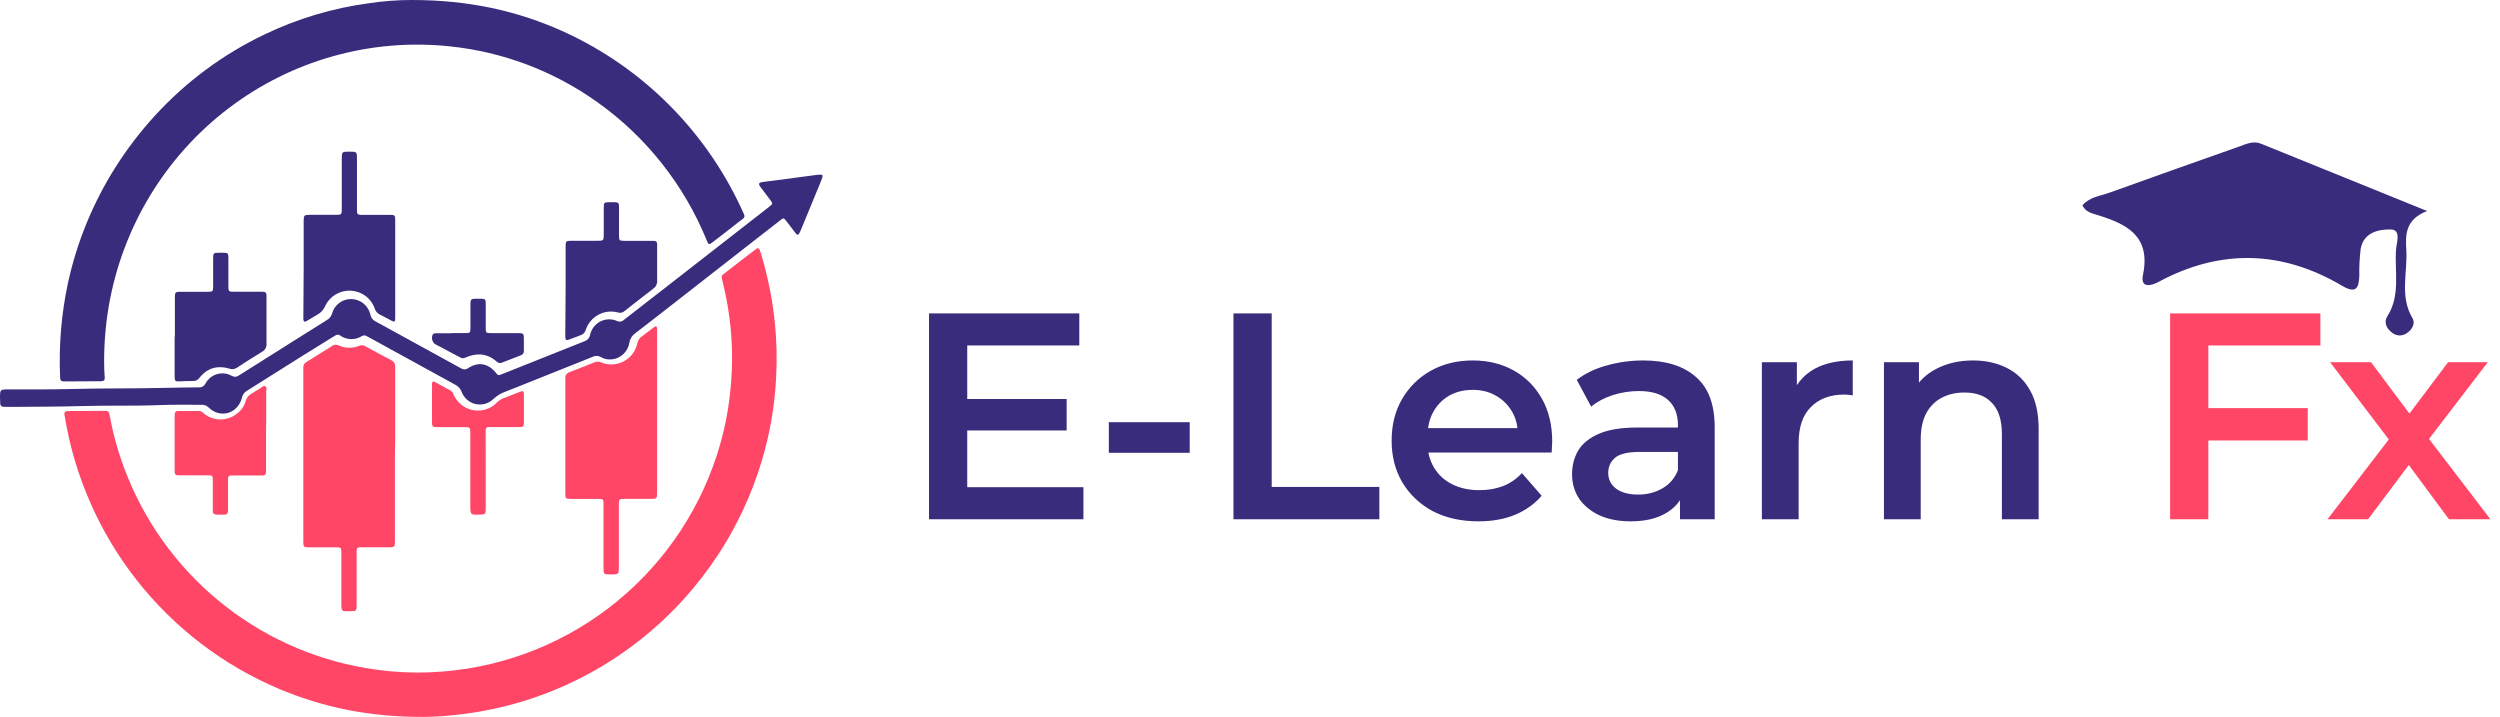
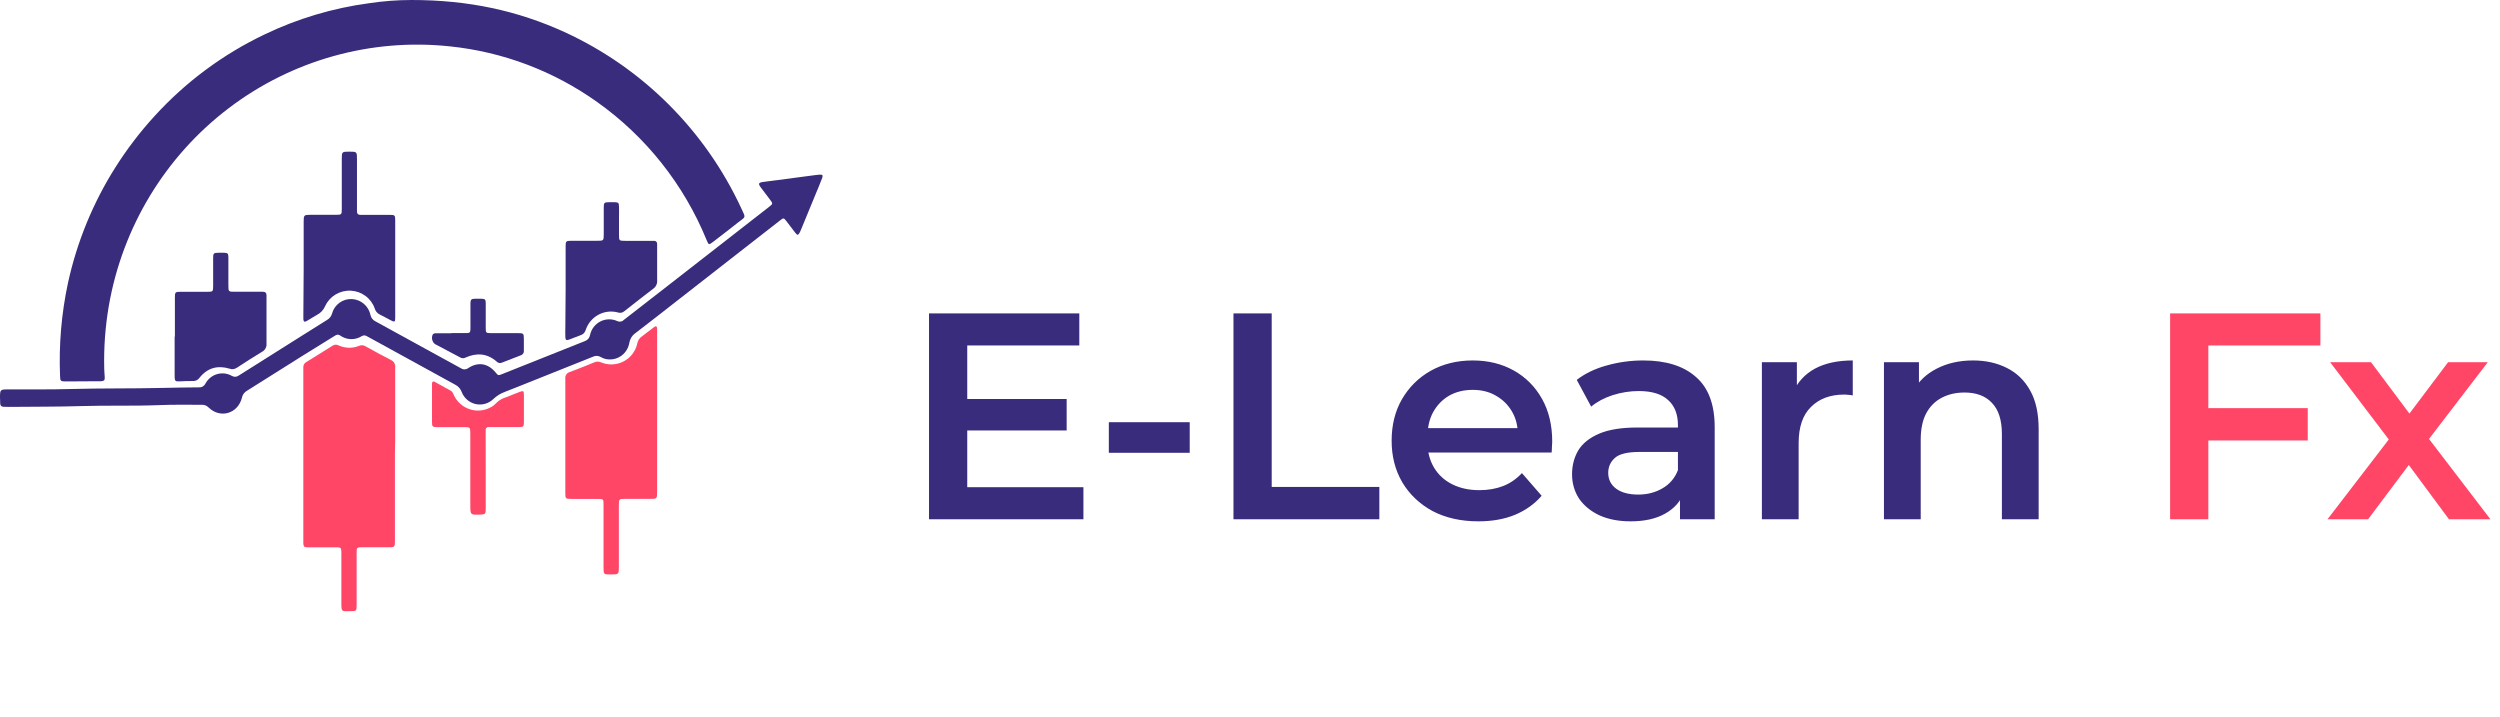
<svg xmlns="http://www.w3.org/2000/svg" width="544" height="156" viewBox="0 0 544 156" fill="none">
  <path d="M85.934 98.881V117.553C85.934 119.092 85.934 119.092 84.366 119.092C82.464 119.092 80.562 119.092 78.659 119.092C77.689 119.092 77.605 119.175 77.605 120.173C77.605 123.941 77.605 127.709 77.605 131.471C77.605 132.982 77.605 132.999 76.121 132.987C74.409 132.987 74.275 133.266 74.28 131.193C74.28 127.703 74.28 124.214 74.28 120.725C74.28 120.485 74.28 120.24 74.28 120C74.236 119.226 74.135 119.103 73.343 119.097C71.48 119.097 69.611 119.097 67.765 119.097C67.486 119.097 67.207 119.097 66.933 119.097C66.158 119.058 66.052 118.958 66.002 118.183C66.002 117.938 66.002 117.698 66.002 117.459V80.749C66.002 80.476 66.002 80.192 66.002 79.918C65.99 79.693 66.041 79.469 66.151 79.272C66.26 79.075 66.423 78.912 66.621 78.804C68.536 77.626 70.444 76.437 72.345 75.236C72.525 75.105 72.737 75.024 72.959 75.005C73.182 74.985 73.405 75.027 73.605 75.125C74.311 75.461 75.078 75.646 75.859 75.668C76.641 75.69 77.418 75.549 78.141 75.253C78.361 75.156 78.601 75.113 78.841 75.129C79.081 75.144 79.313 75.217 79.519 75.342C81.359 76.368 83.206 77.388 85.097 78.352C85.394 78.484 85.64 78.707 85.8 78.989C85.961 79.271 86.027 79.596 85.99 79.918C85.99 85.208 85.99 90.509 85.99 95.782L85.934 98.881Z" fill="#FF4667" />
  <path d="M66.078 58.501C66.078 55.082 66.078 51.663 66.078 48.243C66.078 46.804 66.139 46.743 67.597 46.743C69.462 46.743 71.333 46.743 73.182 46.743C74.299 46.743 74.372 46.65 74.372 45.574C74.372 41.912 74.372 38.256 74.372 34.599C74.372 33.028 74.405 33 76.002 33C77.678 33 77.678 33 77.678 34.71V45.188C77.678 45.458 77.678 45.74 77.678 46.01C77.678 46.517 77.929 46.755 78.443 46.755H80.621C82.04 46.755 83.459 46.755 84.883 46.755C85.9 46.755 86 46.865 86 47.891C86 51.891 86 55.889 86 59.886V68.71C86 68.848 86 68.986 86 69.123C86 70.083 85.877 70.149 84.989 69.675C84.19 69.272 83.42 68.803 82.61 68.423C82.349 68.294 82.119 68.112 81.935 67.888C81.751 67.665 81.618 67.405 81.543 67.127C81.166 66.039 80.467 65.087 79.535 64.396C78.605 63.705 77.485 63.306 76.321 63.251C75.158 63.196 74.004 63.487 73.01 64.086C72.016 64.686 71.228 65.567 70.747 66.614C70.403 67.432 69.778 68.104 68.982 68.511C68.222 68.919 67.513 69.421 66.748 69.846C66.245 70.133 66.072 70.028 66.01 69.46C65.996 69.188 65.996 68.915 66.01 68.644L66.078 58.501Z" fill="#392C7D" />
  <path d="M38.056 73.236C38.056 70.384 38.056 67.578 38.056 64.754C38.056 63.579 38.139 63.499 39.299 63.493C41.273 63.493 43.24 63.493 45.208 63.493C46.323 63.493 46.373 63.414 46.379 62.279C46.379 60.265 46.379 58.246 46.379 56.232C46.379 55.091 46.474 55.017 47.544 55C47.962 55 48.375 55 48.793 55C49.557 55.04 49.674 55.143 49.696 55.953C49.696 56.871 49.696 57.795 49.696 58.713C49.696 59.809 49.696 60.904 49.696 61.999C49.696 63.482 49.696 63.488 51.101 63.488C52.896 63.488 54.697 63.488 56.492 63.488H57.217C57.724 63.488 57.992 63.727 57.992 64.258C57.992 64.469 57.992 64.68 57.992 64.891C57.992 68.182 57.992 71.468 57.992 74.753C58.026 75.119 57.952 75.487 57.778 75.807C57.603 76.128 57.338 76.388 57.016 76.55C55.171 77.662 53.359 78.832 51.553 80.013C51.316 80.179 51.043 80.284 50.757 80.319C50.472 80.353 50.182 80.317 49.914 80.212C47.349 79.448 45.125 80.047 43.408 82.209C43.251 82.436 43.042 82.619 42.798 82.741C42.555 82.864 42.285 82.922 42.014 82.91C41.044 82.91 40.079 82.91 39.115 82.984C38.151 83.059 38 82.893 38 81.924C38 79.02 38 76.122 38 73.225L38.056 73.236Z" fill="#392C7D" />
-   <path d="M57.892 93.65V101.858C57.892 102.141 57.892 102.424 57.892 102.702C57.892 103.228 57.631 103.46 57.119 103.46C56.607 103.46 55.951 103.46 55.361 103.46H50.911C49.62 103.46 49.615 103.46 49.615 104.824C49.615 106.687 49.615 108.544 49.615 110.406C49.615 110.684 49.615 110.972 49.615 111.25C49.621 111.347 49.608 111.444 49.574 111.535C49.541 111.626 49.49 111.709 49.423 111.778C49.357 111.848 49.276 111.902 49.188 111.938C49.099 111.974 49.004 111.99 48.908 111.986H48.703C45.966 112.037 46.327 112.076 46.305 109.772C46.305 108.017 46.305 106.262 46.305 104.507C46.305 103.517 46.216 103.443 45.22 103.437C43.218 103.437 41.221 103.437 39.218 103.437C38.072 103.437 38 103.37 38 102.175C38 98.348 38 94.521 38 90.7C38 90.485 38 90.276 38.028 90.066C38.026 89.978 38.044 89.89 38.078 89.809C38.113 89.728 38.164 89.656 38.228 89.596C38.292 89.537 38.368 89.492 38.45 89.465C38.533 89.437 38.62 89.428 38.706 89.438C40.258 89.438 41.81 89.438 43.362 89.438C43.919 89.438 44.208 89.879 44.597 90.151C45.596 90.89 46.802 91.283 48.037 91.271C49.272 91.26 50.47 90.846 51.456 90.089C52.423 89.405 53.133 88.407 53.47 87.258C53.556 86.92 53.711 86.603 53.924 86.329C54.138 86.055 54.406 85.83 54.71 85.668C55.344 85.311 55.929 84.869 56.563 84.535C56.935 84.326 57.297 83.805 57.742 84.077C58.187 84.349 57.92 84.852 57.926 85.26C57.926 87.332 57.926 89.398 57.926 91.487L57.892 93.65Z" fill="#FF4667" />
-   <path d="M453.137 44.683C454.713 42.852 457.039 42.645 459.08 41.907C468.46 38.52 477.871 35.194 487.263 31.881C488.804 31.338 490.283 30.581 491.999 31.271L528.137 45.916C523.407 47.746 523.407 51.041 523.613 54.312C523.927 59.31 522.097 64.478 524.984 69.287C525.588 70.324 524.941 71.636 523.842 72.411C523.372 72.789 522.788 72.995 522.187 72.995C521.586 72.995 521.003 72.789 520.532 72.411C519.294 71.52 518.678 70.086 519.463 68.86C522.38 64.307 521.052 59.23 521.372 54.379C521.468 52.866 522.58 49.968 520.224 49.931C517.675 49.888 514.341 50.511 513.689 54.129C513.445 56.068 513.344 58.022 513.387 59.975C513.308 62.733 512.632 63.953 509.666 62.202C496.559 54.459 483.21 54.105 469.753 61.311C467.82 62.349 465.736 62.635 466.316 59.798C468.038 51.353 462.825 48.778 456.465 46.807C455.257 46.428 453.831 46.178 453.137 44.683Z" fill="#392C7D" />
  <path d="M209.833 86.819H232.105V93.667H209.833V86.819ZM210.473 106.019H235.753V112.995H202.153V68.195H234.857V75.171H210.473V106.019ZM241.282 98.531V91.875H258.882V98.531H241.282ZM268.403 112.995V68.195H276.723V105.955H300.147V112.995H268.403ZM321.699 113.443C317.901 113.443 314.573 112.696 311.715 111.203C308.899 109.667 306.701 107.576 305.123 104.931C303.587 102.286 302.819 99.278 302.819 95.907C302.819 92.494 303.565 89.486 305.059 86.883C306.595 84.238 308.685 82.168 311.331 80.675C314.019 79.182 317.069 78.435 320.483 78.435C323.811 78.435 326.776 79.16 329.379 80.611C331.981 82.062 334.029 84.11 335.523 86.755C337.016 89.4 337.763 92.515 337.763 96.099C337.763 96.441 337.741 96.824 337.699 97.251C337.699 97.678 337.677 98.083 337.635 98.467H309.155V93.155H333.411L330.275 94.819C330.317 92.856 329.912 91.128 329.059 89.635C328.205 88.142 327.032 86.968 325.539 86.115C324.088 85.262 322.403 84.835 320.483 84.835C318.52 84.835 316.792 85.262 315.299 86.115C313.848 86.968 312.696 88.163 311.843 89.699C311.032 91.192 310.627 92.963 310.627 95.011V96.291C310.627 98.339 311.096 100.152 312.035 101.731C312.973 103.31 314.296 104.526 316.003 105.379C317.709 106.232 319.672 106.659 321.891 106.659C323.811 106.659 325.539 106.36 327.075 105.763C328.611 105.166 329.976 104.227 331.171 102.947L335.459 107.875C333.923 109.667 331.981 111.054 329.635 112.035C327.331 112.974 324.685 113.443 321.699 113.443ZM365.566 112.995V106.083L365.118 104.611V92.515C365.118 90.168 364.414 88.355 363.006 87.075C361.598 85.752 359.464 85.091 356.606 85.091C354.686 85.091 352.787 85.39 350.91 85.987C349.075 86.584 347.518 87.416 346.238 88.483L343.102 82.659C344.936 81.251 347.112 80.206 349.63 79.523C352.19 78.798 354.835 78.435 357.566 78.435C362.515 78.435 366.334 79.63 369.022 82.019C371.752 84.366 373.118 88.014 373.118 92.963V112.995H365.566ZM354.814 113.443C352.254 113.443 350.014 113.016 348.094 112.163C346.174 111.267 344.68 110.051 343.614 108.515C342.59 106.936 342.078 105.166 342.078 103.203C342.078 101.283 342.526 99.555 343.422 98.019C344.36 96.483 345.875 95.267 347.966 94.371C350.056 93.475 352.83 93.027 356.286 93.027H366.206V98.339H356.862C354.131 98.339 352.296 98.787 351.358 99.683C350.419 100.536 349.95 101.603 349.95 102.883C349.95 104.334 350.526 105.486 351.678 106.339C352.83 107.192 354.43 107.619 356.478 107.619C358.44 107.619 360.19 107.171 361.726 106.275C363.304 105.379 364.435 104.056 365.118 102.307L366.462 107.107C365.694 109.112 364.307 110.67 362.302 111.779C360.339 112.888 357.843 113.443 354.814 113.443ZM383.385 112.995V78.819H391.001V88.227L390.105 85.475C391.129 83.171 392.729 81.422 394.905 80.227C397.123 79.032 399.875 78.435 403.161 78.435V86.051C402.819 85.966 402.499 85.923 402.201 85.923C401.902 85.88 401.603 85.859 401.305 85.859C398.275 85.859 395.865 86.755 394.073 88.547C392.281 90.296 391.385 92.92 391.385 96.419V112.995H383.385ZM429.339 78.435C432.07 78.435 434.502 78.968 436.635 80.035C438.811 81.102 440.518 82.744 441.755 84.963C442.993 87.139 443.611 89.955 443.611 93.411V112.995H435.611V94.435C435.611 91.406 434.886 89.144 433.435 87.651C432.027 86.158 430.043 85.411 427.483 85.411C425.606 85.411 423.942 85.795 422.491 86.563C421.041 87.331 419.91 88.483 419.099 90.019C418.331 91.512 417.947 93.411 417.947 95.715V112.995H409.947V78.819H417.563V88.035L416.219 85.219C417.414 83.043 419.142 81.379 421.403 80.227C423.707 79.032 426.353 78.435 429.339 78.435Z" fill="#392C7D" />
  <path d="M479.831 88.803H502.167V95.843H479.831V88.803ZM480.535 112.995H472.215V68.195H504.919V75.171H480.535V112.995ZM506.463 112.995L521.503 93.411L521.375 97.699L507.039 78.819H515.935L525.983 92.259H522.591L532.703 78.819H541.343L526.879 97.699L526.943 93.411L541.919 112.995H532.895L522.335 98.723L525.663 99.171L515.295 112.995H506.463Z" fill="#FF4667" />
-   <path d="M92.195 155.999C80.477 156.039 70.309 153.955 60.567 149.838C48.465 144.69 37.859 136.565 29.735 126.219C21.611 115.872 16.232 103.64 14.098 90.656C14.07 90.488 14.036 90.315 14.014 90.141C13.995 90.058 13.995 89.972 14.015 89.889C14.035 89.806 14.073 89.728 14.127 89.663C14.181 89.597 14.249 89.544 14.327 89.508C14.404 89.473 14.489 89.456 14.574 89.458C14.854 89.458 15.133 89.458 15.408 89.43L22.373 89.402C23.649 89.402 23.688 89.402 23.924 90.679C24.764 95.225 26.078 99.671 27.843 103.944C32.391 115.041 39.78 124.743 49.266 132.076C58.752 139.409 70.001 144.113 81.882 145.715C85.871 146.268 89.902 146.455 93.925 146.275C107.861 145.667 121.278 140.808 132.376 132.351C143.473 123.895 151.72 112.244 156.009 98.964C157.466 94.47 158.439 89.834 158.909 85.133C159.217 82.233 159.34 79.316 159.279 76.4C159.167 71.4 158.505 66.427 157.302 61.573C156.849 59.775 156.866 60.116 158.165 59.08C160.124 57.523 162.123 56.022 164.105 54.498C164.267 54.375 164.43 54.246 164.603 54.128C164.95 53.882 165.163 54.005 165.32 54.375C165.415 54.632 165.51 54.896 165.589 55.164C167.033 59.952 168.03 64.863 168.567 69.835C169.003 73.945 169.11 78.083 168.886 82.209C168.57 88.45 167.489 94.628 165.667 100.605C163.515 107.693 160.365 114.438 156.311 120.636C154.006 124.149 151.426 127.473 148.596 130.579C139.641 140.405 128.321 147.776 115.715 151.989C110.31 153.788 104.725 154.99 99.059 155.574C96.78 155.838 94.489 155.98 92.195 155.999V155.999Z" fill="#FF4667" />
  <path d="M89.554 0C101.954 0 112.629 2.325 122.807 6.964C139.778 14.728 153.438 28.35 161.326 45.373C162.348 47.563 162.298 47.062 160.55 48.452C158.803 49.843 156.994 51.228 155.201 52.601C154.252 53.339 154.202 53.322 153.766 52.252C148.826 40.173 140.578 29.76 129.987 22.23C120.503 15.461 109.444 11.278 97.884 10.088C80.728 8.267 63.526 13.079 49.754 23.552C35.982 34.026 26.666 49.379 23.688 66.511C22.904 71.051 22.567 75.658 22.683 80.264C22.683 80.827 22.761 81.446 22.789 82.037C22.823 82.73 22.683 82.899 21.98 82.961C21.633 82.989 21.287 82.961 20.941 82.961C18.708 82.961 16.514 82.994 14.297 83C13.18 83 13.102 82.91 13.069 81.823C12.788 75.022 13.368 68.212 14.794 61.558C16.743 52.642 20.23 44.14 25.095 36.439C27.607 32.465 30.463 28.724 33.632 25.259C40.397 17.837 48.523 11.806 57.562 7.498C64.729 4.056 72.387 1.765 80.257 0.709C83.334 0.24 86.442 0.003 89.554 0V0Z" fill="#392C7D" />
  <path d="M0 86.654C0 84.737 8.95739e-06 84.737 1.884 84.732C6.437 84.732 10.996 84.771 15.544 84.647C22.11 84.465 28.682 84.567 35.248 84.414C37.921 84.35 40.596 84.308 43.273 84.289C43.56 84.314 43.849 84.252 44.102 84.111C44.355 83.97 44.56 83.755 44.691 83.495C44.954 82.996 45.313 82.554 45.748 82.197C46.182 81.84 46.682 81.574 47.219 81.416C47.756 81.257 48.319 81.209 48.875 81.274C49.431 81.339 49.969 81.516 50.456 81.794C50.689 81.935 50.959 82.002 51.23 81.985C51.501 81.969 51.761 81.871 51.976 81.703C56.596 78.769 61.226 75.85 65.865 72.946C67.637 71.812 69.404 70.712 71.181 69.612C71.696 69.32 72.077 68.835 72.241 68.262C72.496 67.299 73.073 66.456 73.873 65.876C74.674 65.296 75.649 65.015 76.632 65.08C77.576 65.136 78.476 65.503 79.195 66.124C79.913 66.746 80.412 67.588 80.613 68.523C80.672 68.827 80.801 69.113 80.99 69.358C81.179 69.602 81.423 69.798 81.701 69.929C87.914 73.332 94.116 76.735 100.306 80.138C100.548 80.3 100.835 80.38 101.125 80.368C101.415 80.356 101.693 80.251 101.921 80.07C104.086 78.686 106.2 79.06 107.854 81.062C108.415 81.731 108.415 81.743 109.228 81.414C115.243 79.013 121.258 76.616 127.273 74.222C127.561 74.124 127.818 73.948 128.016 73.713C128.213 73.478 128.344 73.194 128.394 72.89C128.529 72.259 128.801 71.668 129.191 71.158C129.582 70.648 130.08 70.234 130.65 69.944C131.219 69.655 131.846 69.498 132.483 69.486C133.12 69.473 133.752 69.605 134.332 69.872C134.584 69.985 134.864 70.014 135.133 69.956C135.402 69.898 135.645 69.755 135.83 69.549L145.71 61.87L167.355 45.009C168.207 44.345 168.213 44.322 167.551 43.438C166.889 42.553 166.239 41.708 165.588 40.84C164.938 39.972 164.988 39.734 166.149 39.581C167.736 39.366 169.317 39.167 170.904 38.957L177.515 38.084C177.79 38.05 178.076 38.022 178.345 38.005C178.985 37.97 179.119 38.124 178.906 38.725C178.486 39.859 178.02 40.942 177.566 42.042C176.489 44.689 175.407 47.319 174.319 49.931C174.241 50.124 174.162 50.317 174.067 50.499C173.697 51.247 173.506 51.264 172.996 50.578C172.373 49.778 171.779 48.956 171.151 48.156C170.523 47.357 170.517 47.362 169.693 48.003C167.159 49.973 164.626 51.947 162.095 53.924L147.897 65.006C144.678 67.513 141.471 70.048 138.224 72.521C137.876 72.77 137.582 73.088 137.36 73.456C137.137 73.823 136.99 74.233 136.929 74.659C136.743 75.705 136.183 76.644 135.355 77.299C134.528 77.953 133.491 78.275 132.443 78.204C131.85 78.18 131.272 78.008 130.76 77.705C130.494 77.541 130.191 77.45 129.88 77.439C129.569 77.428 129.26 77.498 128.983 77.642C123.458 79.865 117.931 82.075 112.402 84.272C111.594 84.59 110.781 84.902 109.974 85.225C108.993 85.568 108.097 86.119 107.344 86.841C106.837 87.328 106.22 87.68 105.547 87.868C104.873 88.055 104.165 88.072 103.483 87.917C102.802 87.762 102.169 87.439 101.64 86.977C101.112 86.516 100.703 85.929 100.452 85.27C100.2 84.585 99.696 84.024 99.045 83.705C92.899 80.347 86.761 76.977 80.63 73.593C80.355 73.44 80.069 73.304 79.805 73.145C79.643 73.04 79.454 72.985 79.261 72.985C79.069 72.985 78.88 73.04 78.718 73.145C78.004 73.595 77.174 73.821 76.334 73.794C75.493 73.767 74.68 73.487 73.996 72.992C73.508 72.674 73.155 72.878 72.757 73.128L65.764 77.461C61.749 79.99 57.746 82.531 53.725 85.038C53.456 85.188 53.221 85.395 53.037 85.644C52.854 85.894 52.725 86.18 52.66 86.484C51.807 90.012 47.933 91.163 45.37 88.651C45.176 88.454 44.942 88.301 44.685 88.203C44.428 88.106 44.153 88.065 43.878 88.083C40.817 88.083 37.755 88.027 34.705 88.151C29.097 88.378 23.439 88.186 17.815 88.361C12.465 88.526 7.11 88.486 1.761 88.543C0.022 88.543 0.022 88.543 0.017 86.841L0 86.654Z" fill="#392C7D" />
  <path d="M142.987 89.697V106.962C142.987 108.556 142.987 108.556 141.363 108.556H136.07C134.686 108.556 134.664 108.556 134.664 109.933C134.664 114.375 134.664 118.812 134.664 123.248C134.664 125.005 134.664 125.005 132.883 124.999C131.336 124.999 131.331 124.999 131.331 123.438V109.715C131.331 108.596 131.264 108.568 130.125 108.562C128.154 108.562 126.178 108.562 124.207 108.562C123.091 108.562 123.018 108.467 123.012 107.376C123.012 99.057 123.012 90.732 123.012 82.412C122.968 82.09 123.044 81.762 123.225 81.492C123.406 81.221 123.68 81.027 123.995 80.946C125.781 80.286 127.546 79.57 129.31 78.854C129.543 78.746 129.798 78.69 130.055 78.69C130.312 78.69 130.567 78.746 130.8 78.854C131.586 79.182 132.433 79.332 133.283 79.293C134.133 79.255 134.964 79.029 135.717 78.632C136.47 78.236 137.126 77.677 137.638 76.997C138.151 76.317 138.508 75.531 138.683 74.697C138.805 74.086 139.162 73.547 139.677 73.198C140.57 72.549 141.424 71.838 142.318 71.184C142.747 70.865 142.932 70.96 142.987 71.48C143.004 71.793 143.004 72.107 142.987 72.42V89.697Z" fill="#FF4667" />
  <path d="M123.079 63.29C123.079 60.072 123.079 56.855 123.079 53.637C123.079 52.474 123.157 52.4 124.329 52.395C126.192 52.395 128.062 52.395 129.908 52.395C131.37 52.395 131.37 52.395 131.376 50.865C131.376 48.979 131.376 47.088 131.376 45.219C131.376 44.09 131.46 44.017 132.542 44C132.955 44 133.374 44 133.786 44C134.556 44.034 134.668 44.136 134.696 44.937C134.724 45.739 134.696 46.546 134.696 47.353C134.696 48.612 134.696 49.871 134.696 51.13C134.696 52.389 134.746 52.4 136.002 52.406H141.498C141.777 52.406 142.056 52.406 142.329 52.406C142.416 52.4 142.503 52.412 142.585 52.442C142.667 52.472 142.742 52.519 142.805 52.58C142.867 52.642 142.917 52.716 142.949 52.797C142.982 52.879 142.997 52.967 142.993 53.055C142.993 53.298 142.993 53.541 142.993 53.789C142.993 56.2 142.993 58.61 142.993 61.027C143.022 61.372 142.96 61.718 142.814 62.031C142.668 62.345 142.443 62.613 142.162 62.811C140.036 64.431 137.932 66.079 135.834 67.733C135.651 67.892 135.43 68 135.194 68.046C134.957 68.093 134.713 68.076 134.484 67.999C133.051 67.604 131.522 67.78 130.213 68.49C128.903 69.199 127.912 70.389 127.442 71.815C127.365 72.083 127.223 72.327 127.028 72.525C126.833 72.722 126.591 72.867 126.326 72.944C125.478 73.243 124.652 73.616 123.804 73.909C123.213 74.113 123.051 73.994 123.017 73.345C122.978 72.611 123.017 71.877 123.017 71.143L123.079 63.29Z" fill="#392C7D" />
  <path d="M105.696 102.449C105.696 105.207 105.696 107.965 105.696 110.722C105.696 111.85 105.578 111.935 104.526 111.975C102.338 112.059 102.338 112.059 102.338 109.86V94.451C102.338 92.94 102.338 92.94 100.844 92.94C98.942 92.94 97.034 92.94 95.125 92.94C94.135 92.94 94.006 92.827 94.006 91.885C94.006 89.195 94.006 86.505 94.006 83.815C93.998 83.676 93.998 83.536 94.006 83.397C94.056 83.036 94.264 82.901 94.566 83.076C95.758 83.725 96.944 84.373 98.119 85.039C98.539 85.281 98.639 85.766 98.847 86.167C99.201 86.859 99.689 87.474 100.281 87.975C100.874 88.475 101.561 88.851 102.3 89.081C103.039 89.31 103.816 89.389 104.586 89.311C105.355 89.234 106.102 89.003 106.781 88.631C107.188 88.432 107.554 88.158 107.861 87.825C108.429 87.207 109.15 86.751 109.949 86.505C111.017 86.11 112.069 85.653 113.144 85.253C113.86 84.982 113.994 85.078 114 85.862C114 87.887 114 89.917 114 91.942C114 92.822 113.871 92.929 112.931 92.934C110.989 92.934 109.048 92.934 107.106 92.934H106.278C106.202 92.93 106.125 92.941 106.053 92.967C105.982 92.993 105.916 93.034 105.86 93.087C105.805 93.14 105.76 93.204 105.73 93.274C105.7 93.345 105.684 93.421 105.685 93.498C105.685 93.78 105.685 94.062 105.685 94.339L105.696 102.449Z" fill="#FF4667" />
  <path d="M98.255 72.481C99.324 72.481 100.392 72.481 101.461 72.481C102.229 72.481 102.357 72.34 102.369 71.575C102.369 69.986 102.369 68.397 102.369 66.808C102.369 66.502 102.369 66.196 102.369 65.896C102.424 65.164 102.558 65.044 103.326 65C103.777 65 104.222 65 104.673 65C105.569 65.033 105.686 65.136 105.697 66.01C105.697 67.567 105.697 69.123 105.697 70.679C105.697 70.947 105.697 71.225 105.697 71.488C105.697 72.389 105.798 72.481 106.711 72.487C108.464 72.487 110.223 72.487 111.982 72.487H112.6C113.958 72.487 113.986 72.531 113.992 73.858C113.992 74.671 113.992 75.496 113.992 76.293C114.021 76.512 113.971 76.734 113.851 76.92C113.731 77.107 113.549 77.246 113.335 77.314C111.954 77.861 110.552 78.374 109.204 78.914C109.019 78.998 108.811 79.021 108.611 78.981C108.41 78.941 108.229 78.839 108.091 78.691C106.026 76.877 103.732 76.714 101.283 77.811C101.118 77.901 100.932 77.948 100.743 77.948C100.554 77.948 100.368 77.901 100.203 77.811C98.355 76.828 96.501 75.856 94.636 74.862C94.337 74.616 94.129 74.28 94.043 73.906C93.958 73.532 94 73.141 94.163 72.793C94.369 72.498 94.72 72.52 95.004 72.52C96.067 72.52 97.136 72.52 98.205 72.52L98.255 72.481Z" fill="#392C7D" />
</svg>